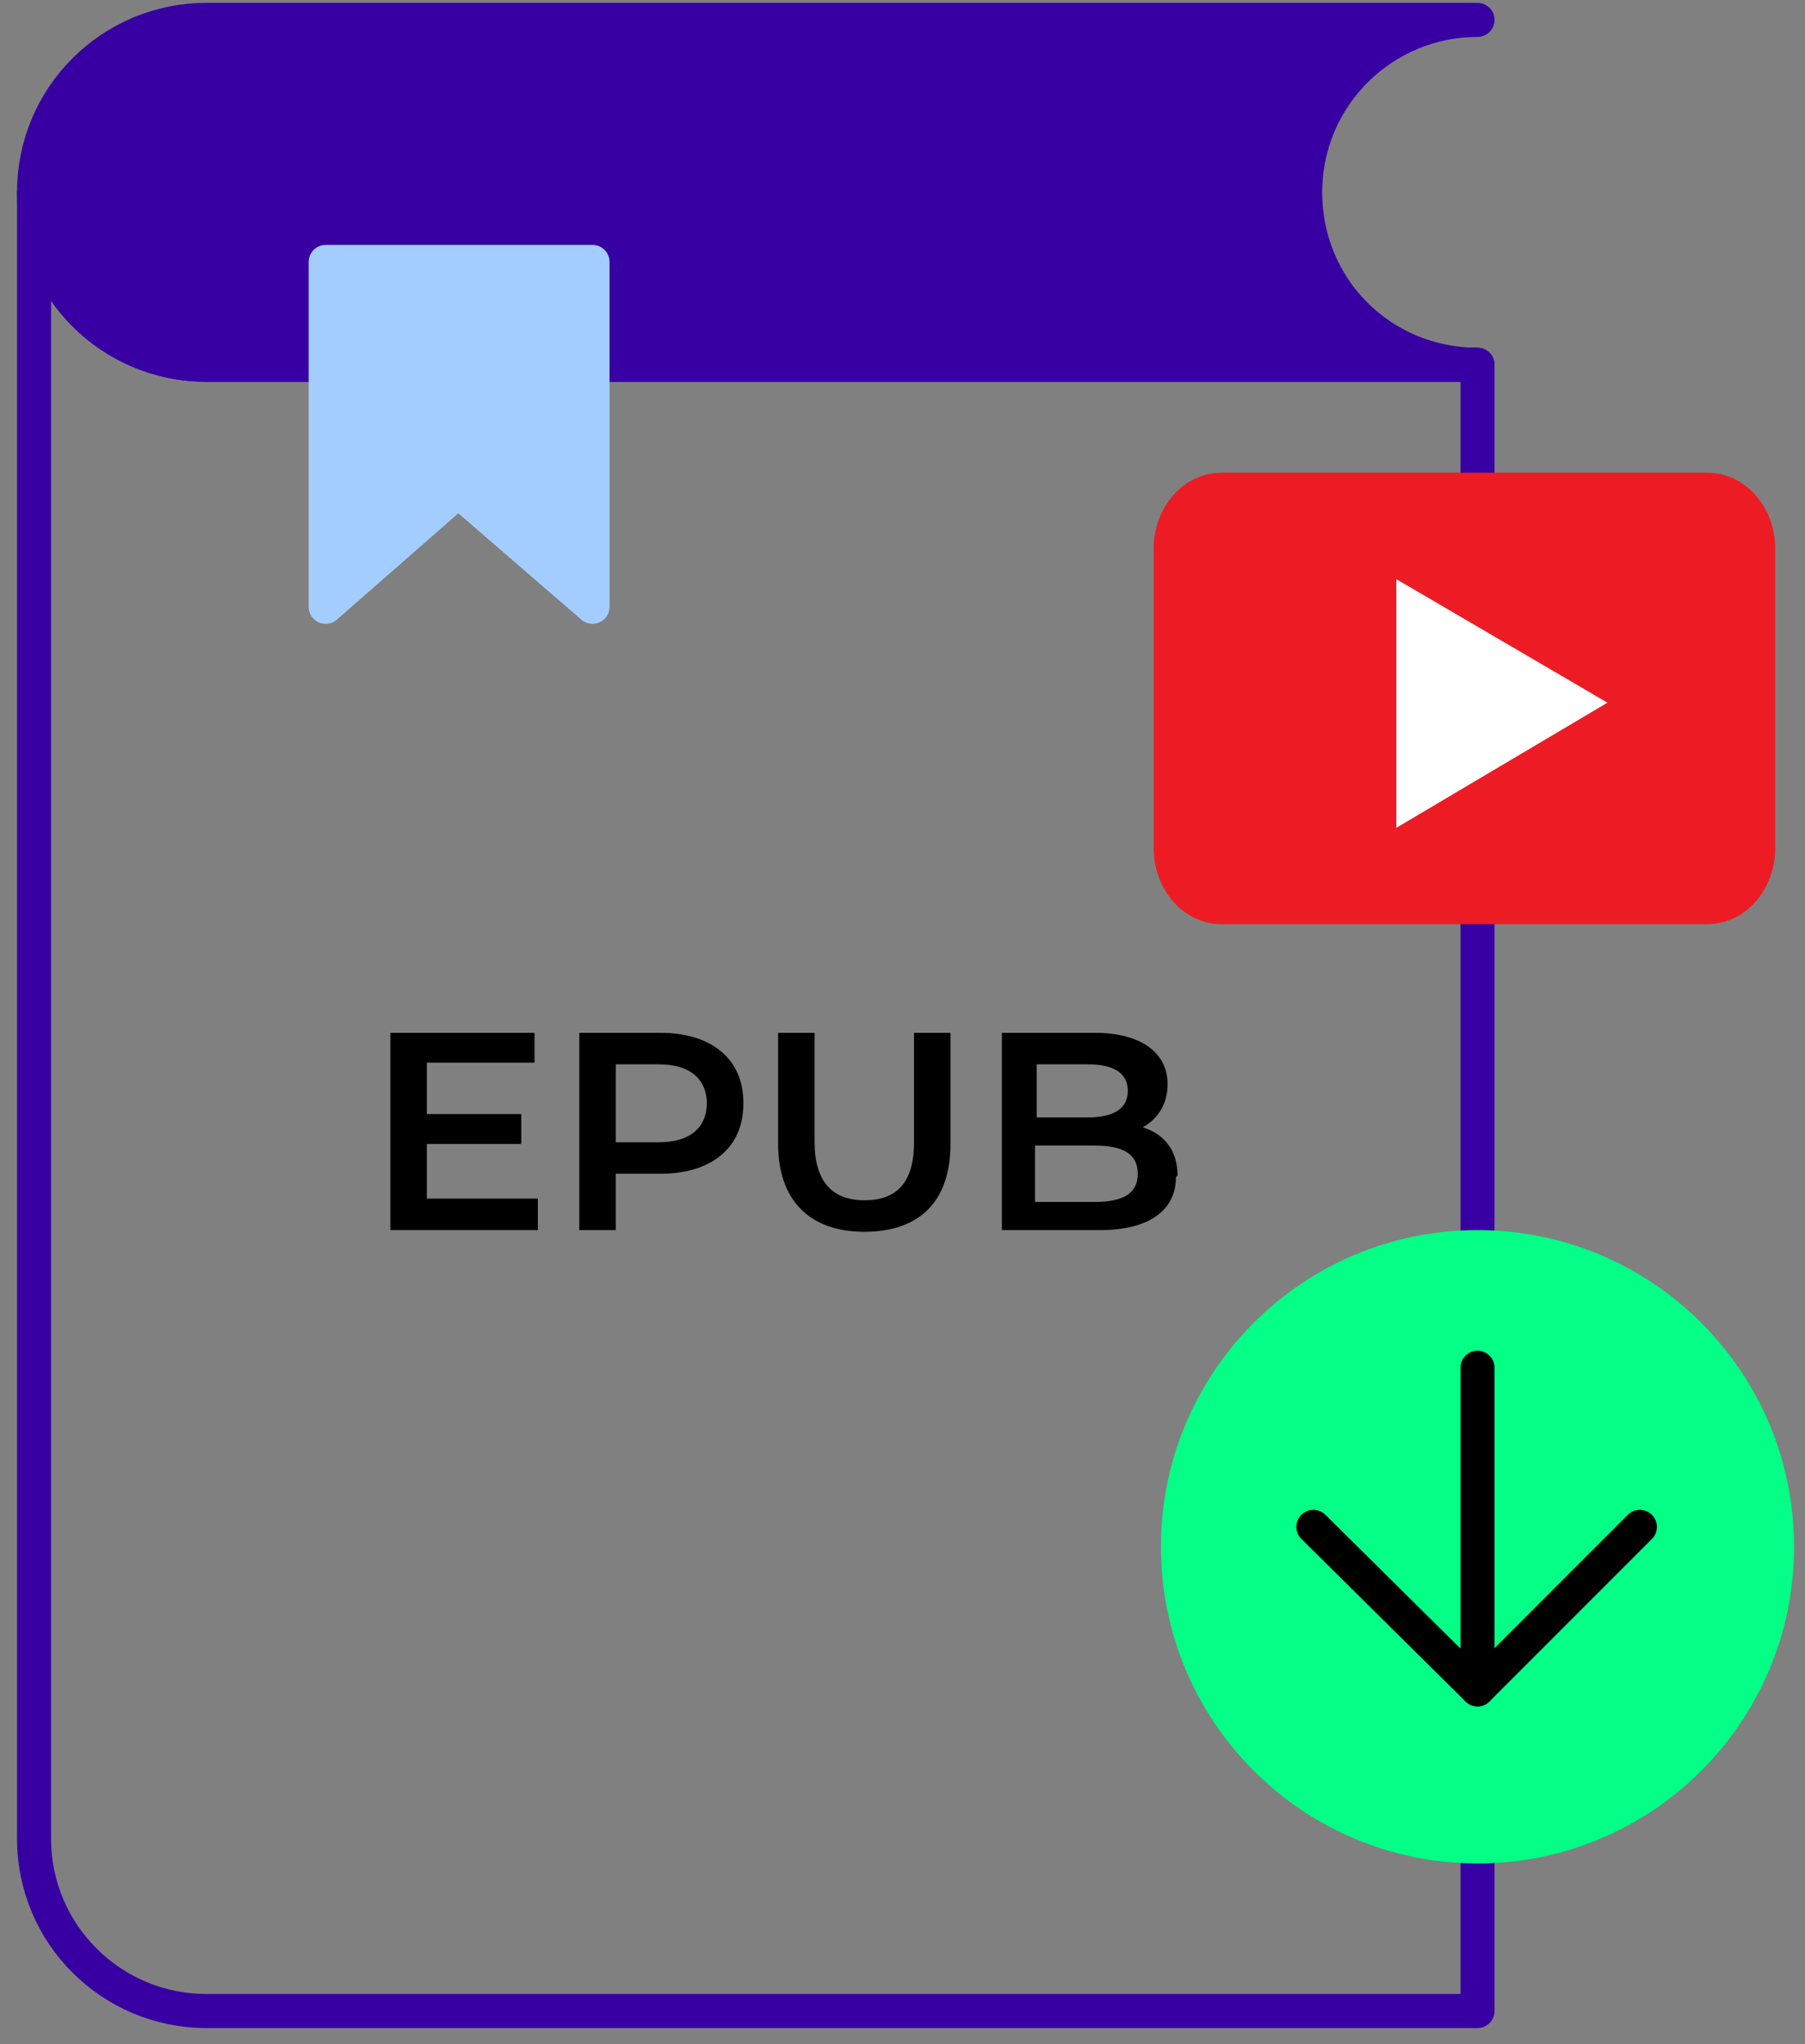
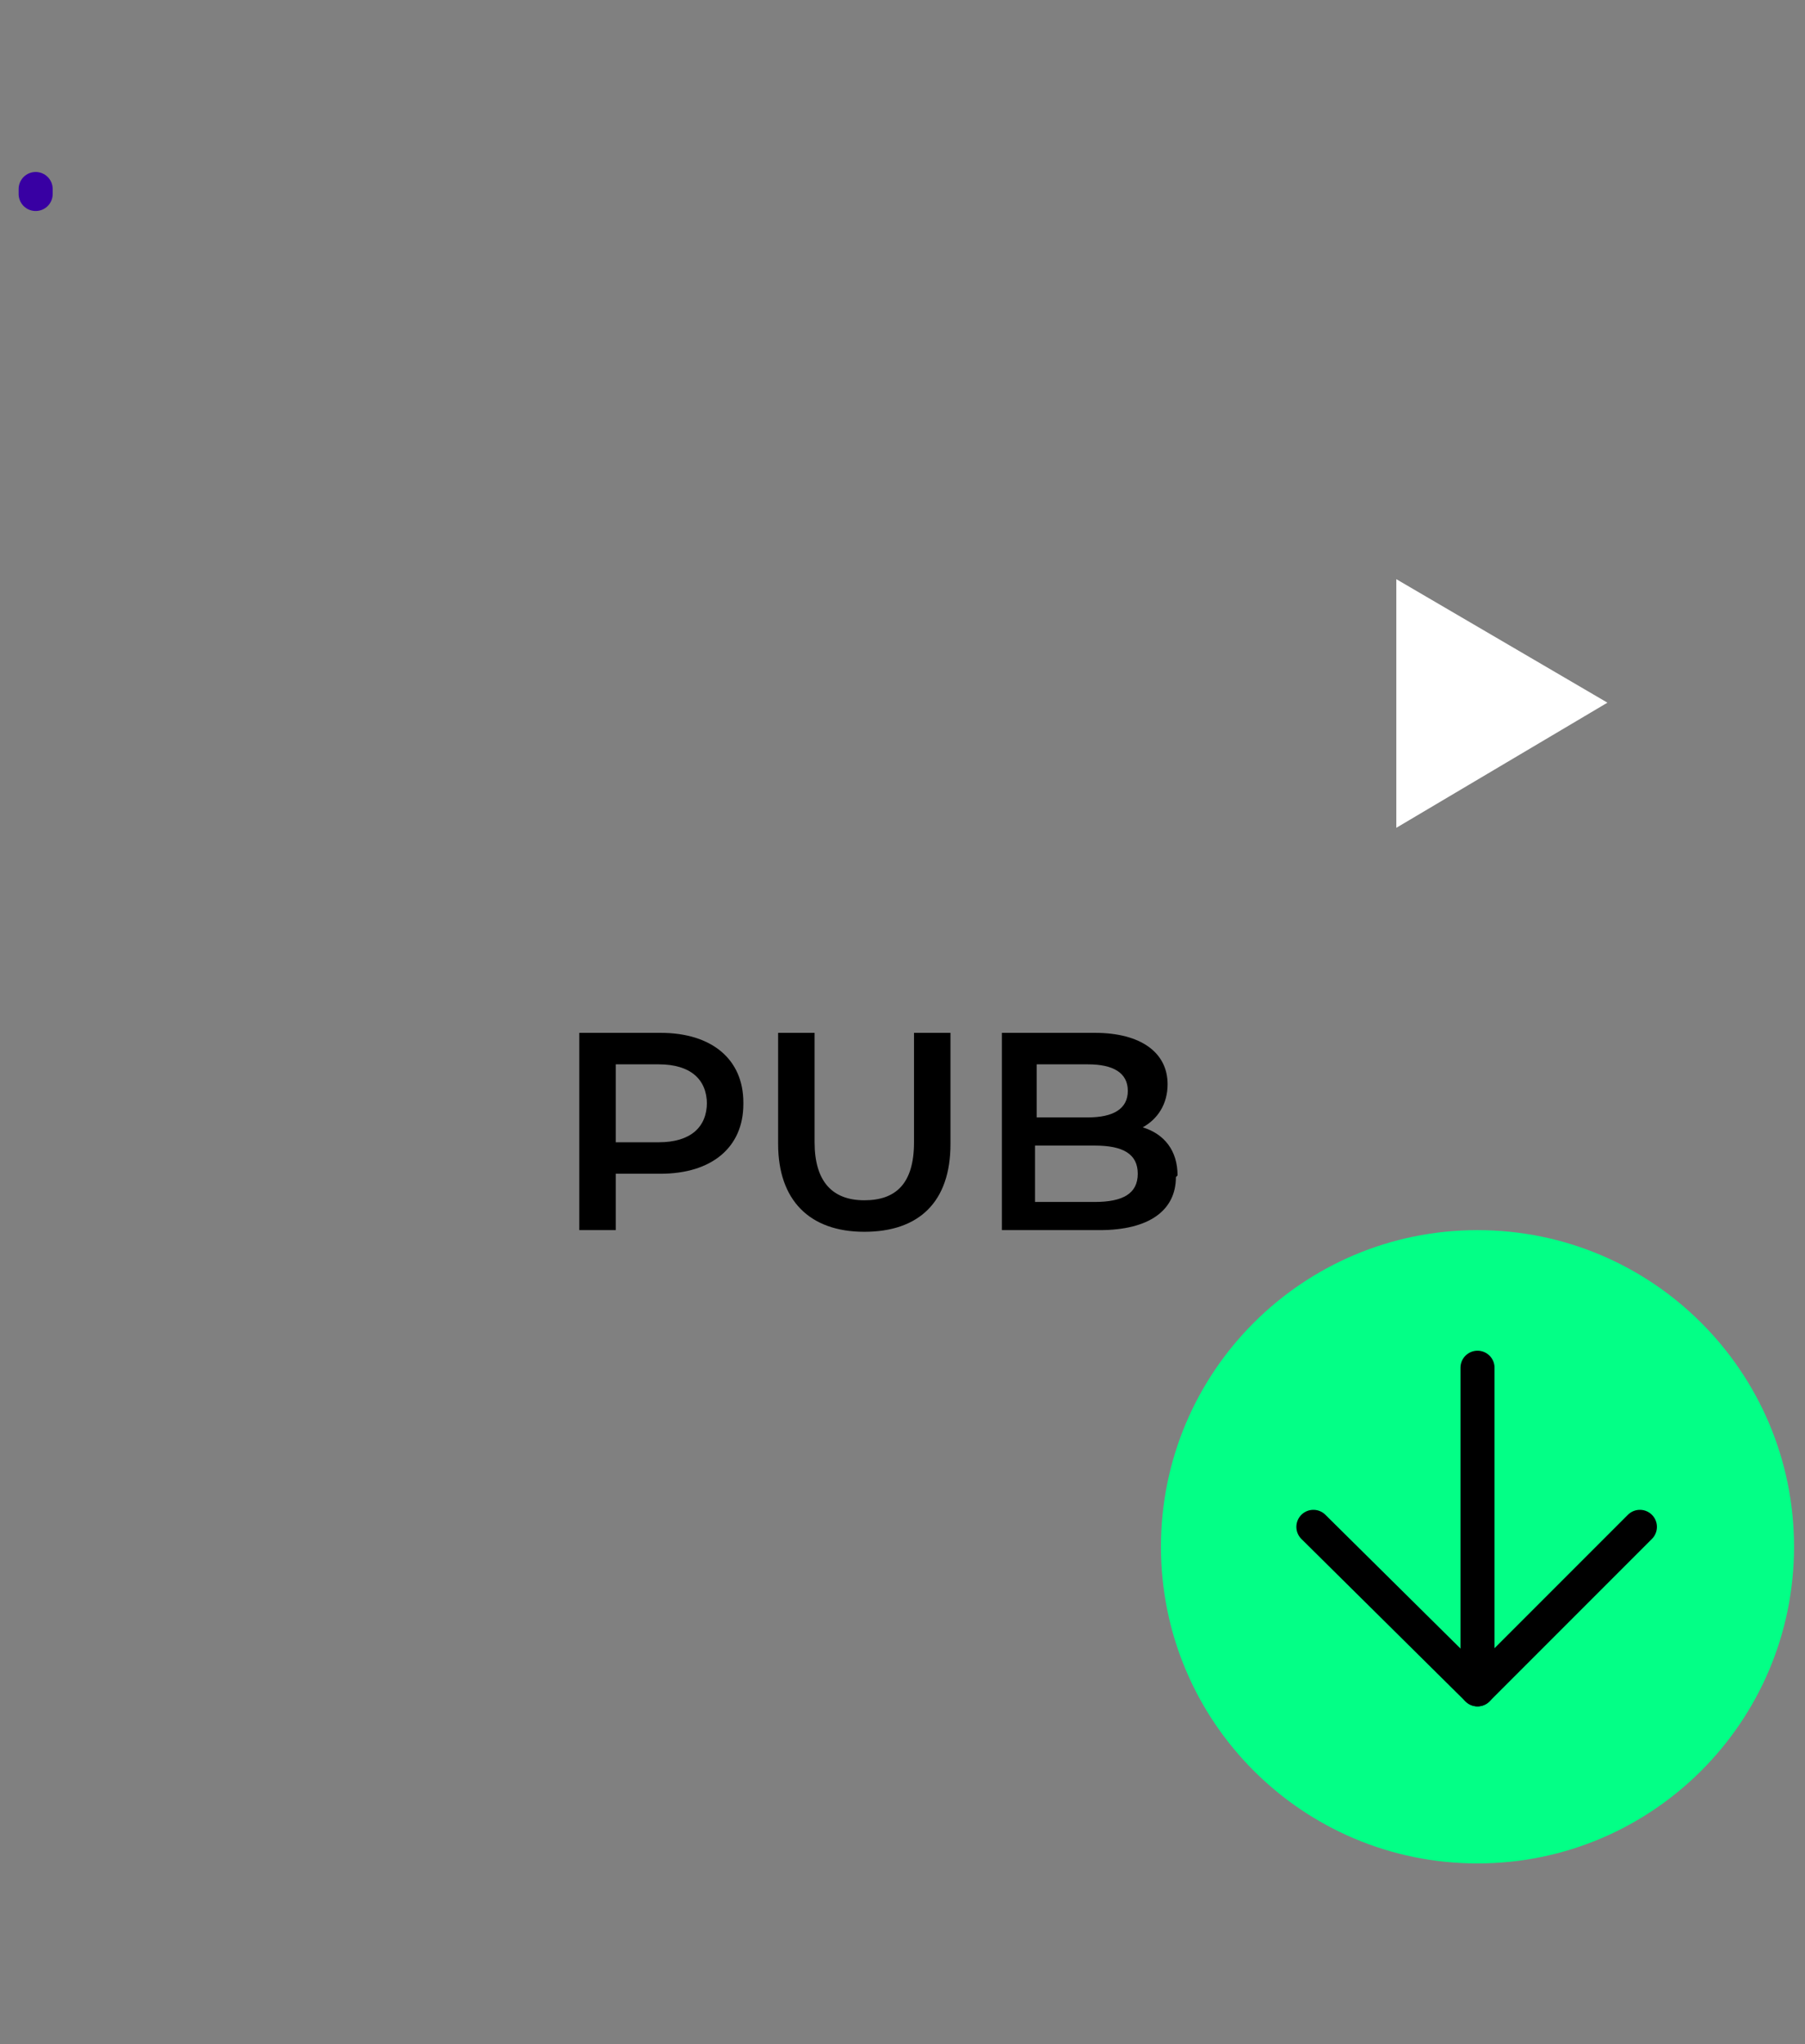
<svg xmlns="http://www.w3.org/2000/svg" width="53" height="60" viewBox="0 0 53 60" fill="none">
  <rect x="0" y="0" width="53" height="60" fill="#808080" stroke="none" />
-   <path d="M15.793 35.231V36.107H11.462V30.316H15.695V31.192H12.533V32.701H15.306V33.577H12.533V35.182H15.793V35.231Z" fill="black" />
  <path d="M21.827 32.409C21.827 33.674 20.903 34.452 19.394 34.452H18.08V36.107H17.01V30.316H19.394C20.903 30.316 21.827 31.095 21.827 32.36V32.409ZM20.757 32.409C20.757 31.679 20.27 31.241 19.346 31.241H18.08V33.528H19.346C20.27 33.528 20.757 33.09 20.757 32.36V32.409Z" fill="black" />
  <path d="M22.848 33.577V30.316H23.919V33.528C23.919 34.696 24.454 35.231 25.379 35.231C26.303 35.231 26.838 34.744 26.838 33.528V30.316H27.909V33.577C27.909 35.28 26.984 36.156 25.379 36.156C23.773 36.156 22.848 35.231 22.848 33.577Z" fill="black" />
  <path d="M34.528 34.55C34.528 35.523 33.749 36.107 32.289 36.107H29.418V30.316H32.143C33.506 30.316 34.284 30.9 34.284 31.825C34.284 32.409 33.992 32.847 33.554 33.09C34.187 33.285 34.576 33.771 34.576 34.501L34.528 34.55ZM30.44 31.192V32.798H31.948C32.678 32.798 33.116 32.555 33.116 32.019C33.116 31.484 32.678 31.241 31.948 31.241H30.44V31.192ZM33.408 34.452C33.408 33.868 32.97 33.625 32.143 33.625H30.391V35.28H32.143C32.97 35.28 33.408 35.036 33.408 34.452Z" fill="black" />
-   <path d="M6.061 10.706C3.287 10.706 1 8.468 1 5.645C1 2.823 3.287 0.584 6.061 0.584H43.384C40.611 0.584 38.324 2.823 38.324 5.645C38.324 8.468 40.562 10.706 43.384 10.706H6.061Z" fill="#3800A3" stroke="#3800A3" stroke-linecap="round" stroke-linejoin="round" />
-   <path d="M6.061 59.028C3.287 59.028 1 56.789 1 53.967V5.646C1 8.419 3.238 10.706 6.061 10.706H43.384V59.028H6.061Z" stroke="#3800A3" stroke-linecap="round" stroke-linejoin="round" />
  <path d="M1.047 5.548C1.047 5.548 1.047 5.645 1.047 5.694V5.548Z" stroke="#3800A3" stroke-linecap="round" stroke-linejoin="round" />
-   <path d="M17.398 17.811L13.456 14.404L9.563 17.811V7.689H17.398V17.811Z" fill="#A4CDFF" stroke="#A4CDFF" stroke-linecap="round" stroke-linejoin="round" />
  <path d="M43.383 54.696C48.516 54.696 52.678 50.534 52.678 45.401C52.678 40.268 48.516 36.107 43.383 36.107C38.25 36.107 34.089 40.268 34.089 45.401C34.089 50.534 38.25 54.696 43.383 54.696Z" fill="#03FF86" />
  <path d="M38.565 44.817L43.383 49.586L48.152 44.817" stroke="black" stroke-linecap="round" stroke-linejoin="round" />
  <path d="M43.384 49.586V40.146" stroke="black" stroke-linecap="round" stroke-linejoin="round" />
-   <path d="M50.135 14H35.865C34.835 14 34 14.941 34 16.102V24.898C34 26.059 34.835 27 35.865 27H50.135C51.165 27 52 26.059 52 24.898V16.102C52 14.941 51.165 14 50.135 14Z" fill="#ED1C24" stroke="#ED1C24" stroke-width="0.25" stroke-linecap="round" stroke-linejoin="round" />
  <path d="M47.199 20.625L41 17V24.298L47.199 20.625Z" fill="white" />
</svg>